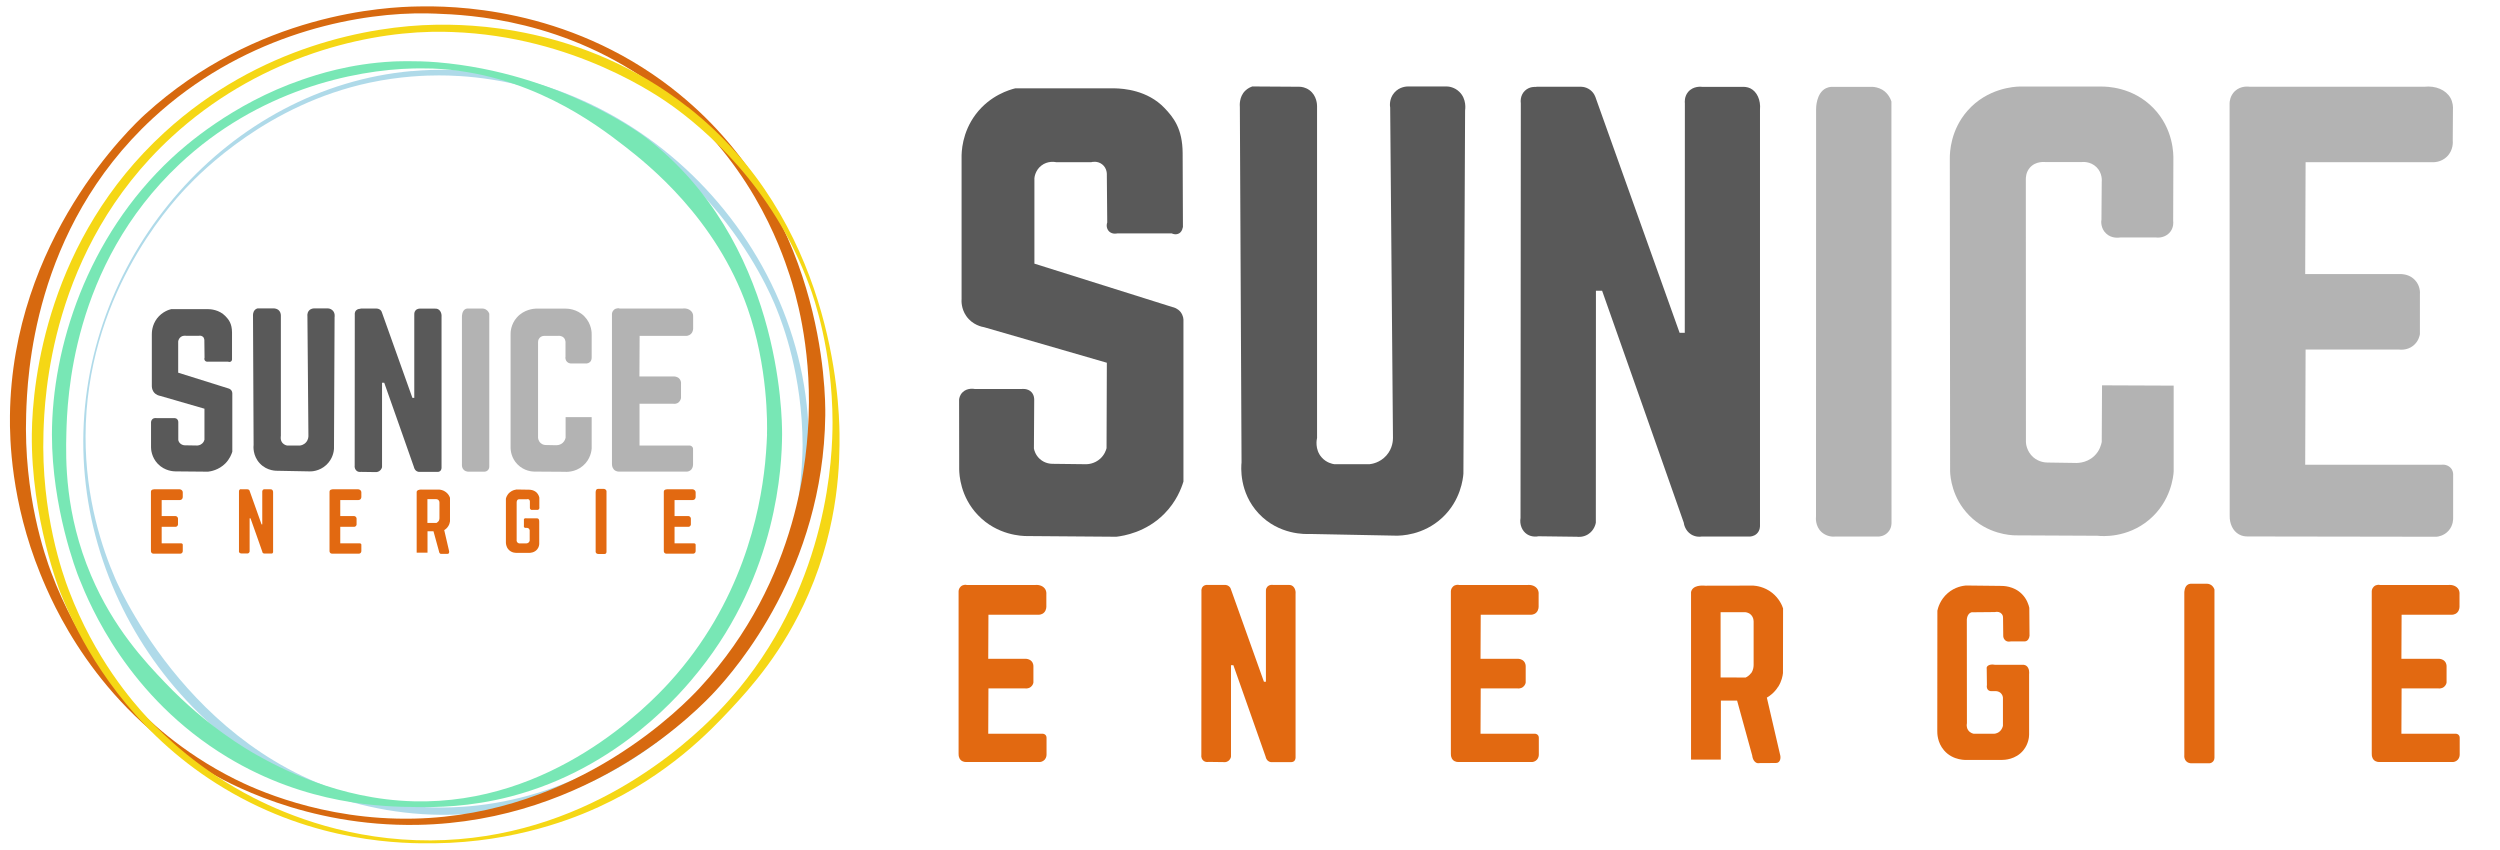
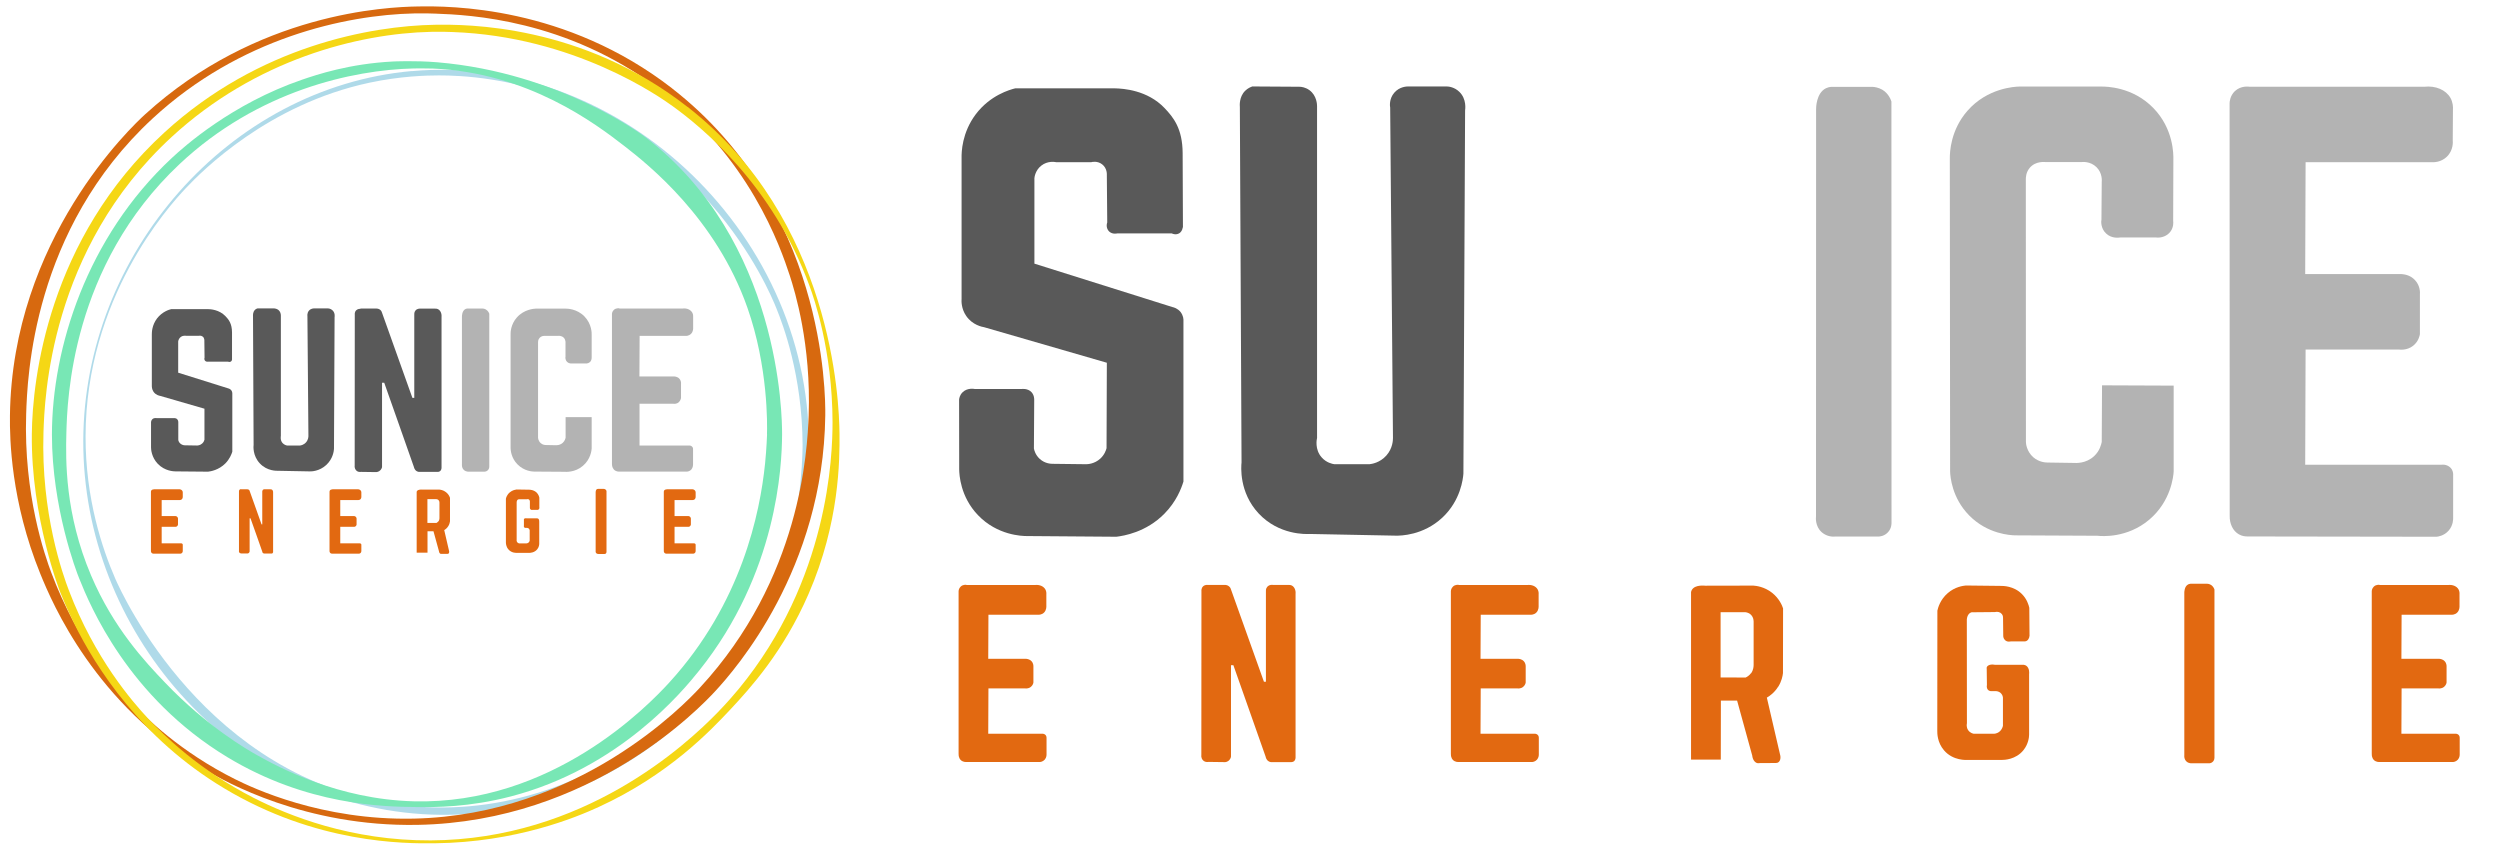
<svg xmlns="http://www.w3.org/2000/svg" id="a" viewBox="0 0 251.28 85.41">
  <defs>
    <style>.b{fill:#e26911;}.c{fill:#d7690f;}.d{fill:#b3b3b3;}.e{fill:#f5d715;}.f{fill:#595959;}.g{fill:#afdae9;}.h{fill:#78e7b5;}</style>
  </defs>
  <g>
    <path class="g" d="M41.39,7.14C22.97,8.8,8.42,25.51,8.37,44.32c-.05,18.98,14.69,36.27,34.08,37.51,20.66,1.32,38.2-16.12,38.83-36.13,.69-21.68-18.64-40.47-39.9-38.55Zm37.51,49.2c-3.7,11.38-19.23,27.13-38.81,24.54-19.34-2.56-27.77-21.05-28.5-22.71-1.31-3.01-3-8.03-2.99-14.31,.03-13.88,8.31-23.07,10.08-24.95,1.65-1.75,8.28-8.43,18.47-10.6,3.1-.66,5.73-.73,6.97-.73,2.06,0,7.68,.17,14.13,3,7.22,3.17,11.41,7.87,13.25,9.99,4.23,4.86,6.15,9.44,6.56,10.48,.63,1.56,2.58,6.68,2.61,13.66,0,0,.03,6.11-1.77,11.64Z" />
    <path class="c" d="M67.58,8.9C56.86,.57,45.19,.59,41.98,.65c-3.11,.05-16.15,.62-27.37,10.82-1.32,1.2-13.4,12.55-13.61,30.31-.03,2.35,.1,8.63,3.05,15.89,1.22,3,5.49,13.09,16.61,19.72,1.94,1.16,10.01,5.73,21.31,5.52,17.5-.32,28.46-11.85,29.95-13.47,1.99-2.16,10.83-12.23,11.03-27.67,.03-2.25-.05-20.96-15.39-32.88Zm13.7,32.84c-.13,3.6-.8,16.44-10.95,27.4-1.48,1.6-12.16,12.77-28.71,13.14-9.29,.21-16.23-3.08-18.01-3.97-5.4-2.7-8.93-6.1-10.7-8.01-1.16-1.25-5.12-5.69-7.77-12.78-.6-1.61-2.78-7.76-2.51-15.9,.12-3.65,.62-18.53,12.72-29.72C24.1,3.81,34.76,1.5,41.62,1.35c.34,0,1.13-.02,2.15,.02,3.43,.12,13.12,.59,22.34,7.48,9.22,6.89,12.34,16.01,13.27,18.84,.52,1.6,2.16,6.94,1.9,14.07Z" />
    <path class="e" d="M69.11,10.75C58.47,2.42,46.88,2.44,43.7,2.49c-6.36,.11-17.65,2.1-27.17,10.82C4.82,24.04,3.26,38.16,3.2,43.6c-.1,8.43,2.85,15.92,2.85,15.92,.18,.46,.69,1.72,1.41,3.17,2.18,4.4,6.64,11.49,15.08,16.55,9.23,5.54,18.05,5.56,21.16,5.52,8.19-.09,14.24-2.62,16.48-3.65,7.01-3.22,11.19-7.62,13.25-9.82,1.93-2.07,5.31-5.76,7.84-11.59,3.12-7.19,3.13-13.46,3.11-16.08-.03-3.39-.72-21.49-15.27-32.88Zm14.57,31.68c0,3.37-.38,15.84-9.44,26.83-.49,.59-1.18,1.39-2.08,2.32-3.19,3.29-13.47,12.8-28.86,12.89-8.01,.04-14.29-2.48-17.85-4.3-5.4-2.77-8.92-6.18-10.62-8.01-1.5-1.61-5.31-5.98-7.9-12.8-.62-1.62-2.82-7.77-2.56-15.9,.11-3.31,.6-18.39,12.89-29.7C25.67,6.01,35.98,3.36,43.33,3.2c.33,0,1.12-.02,2.14,.02,12.22,.43,20.83,6.5,22.18,7.48,2.84,2.06,9.99,7.83,13.73,18.08,.41,1.12,2.29,6.44,2.3,13.66Z" />
    <path class="h" d="M64.83,13.76s-8.46-6.45-20.87-7.5c-2.28-.19-4.43-.08-4.43-.08-4.41,.22-7.67,1.32-9.17,1.83-7.07,2.43-11.87,6.73-13.09,7.87-8.56,7.97-12.04,19.11-12.05,27.8,0,7.34,2.45,13.76,2.74,14.46,1.09,2.73,4.91,11.92,14.87,17.95,8.01,4.85,15.67,5,19.08,5.03,1.85,.02,5.26,.02,9.44-1.07,10.9-2.84,17.25-10.55,18.92-12.64,7.86-9.82,8.32-20.57,8.34-23.73,.01-1.83-.16-19.55-13.78-29.92Zm12.27,29.89s-.05,1.46-.2,2.93c-.51,5-2.36,14.04-9.61,22-2.18,2.39-11.8,12.32-25.71,11.96-7.65-.2-13.58-3.43-15.76-4.65-.89-.5-4.98-2.83-9.21-7.26-2.02-2.11-5.21-5.5-7.46-10.8-2.63-6.19-2.55-11.6-2.48-14.3,.09-3.31,.48-16.8,11.39-27.05,7.84-7.36,17.38-9.46,23.52-9.6,.36,0,1.03-.02,1.93,.01,9.54,.4,16.35,5.54,19.26,7.8,2.39,1.85,9.2,7.27,12.35,16.23,2.1,5.96,2,11.82,1.97,12.72Z" />
    <path class="f" d="M23.32,36.14s-.01,.12-.09,.18c-.08,.07-.2,.08-.31,.03h-1.99s-.17,.04-.29-.06c-.09-.08-.13-.22-.08-.34l-.02-1.72s.02-.26-.17-.4c-.17-.13-.37-.08-.39-.08h-1.28s-.31-.06-.54,.13c-.22,.17-.25,.42-.25,.46v3.12l5.04,1.58s.18,.04,.29,.18c.1,.13,.11,.27,.11,.31v5.87c-.08,.26-.27,.74-.69,1.17-.67,.68-1.49,.81-1.75,.84l-3.27-.03c-.16,0-1.07-.02-1.78-.76-.64-.67-.68-1.47-.68-1.66v-2.54s.02-.17,.12-.27c.17-.18,.43-.13,.45-.12h1.71s.22-.04,.36,.12c.1,.11,.1,.25,.1,.28v1.77c0,.06,.04,.24,.2,.38,.2,.18,.43,.18,.48,.18l1.21,.02c.07,0,.31-.02,.51-.2,.16-.14,.21-.31,.23-.38v-3.12l-4.46-1.29c-.07-.01-.43-.08-.66-.41-.18-.27-.17-.54-.17-.63v-5.14c0-.21,.01-.92,.52-1.6,.53-.69,1.23-.89,1.44-.94h3.64c.31,0,1.18,.06,1.8,.71,.33,.34,.66,.75,.66,1.65v2.71Z" />
    <path class="f" d="M25.88,31h1.7c.07,.01,.22,.03,.37,.13,.28,.2,.28,.54,.28,.58v12.11s-.09,.42,.17,.71c.17,.19,.39,.24,.46,.25h1.28c.07,0,.38-.05,.62-.32,.23-.26,.24-.56,.24-.64l-.1-12.05s-.05-.31,.15-.54c.19-.23,.47-.23,.5-.23h1.41c.07,0,.28,.02,.46,.19,.28,.26,.22,.65,.21,.68-.02,4.42-.04,8.83-.06,13.25-.01,.18-.09,.98-.77,1.61-.7,.65-1.52,.66-1.69,.65l-3.14-.06c-.14,0-1.12,.05-1.86-.75-.72-.77-.64-1.72-.62-1.86-.02-4.32-.04-8.64-.06-12.97,0-.05-.03-.36,.19-.59,.1-.1,.21-.14,.28-.16Z" />
    <path class="f" d="M36.23,31.01h1.56s.23-.01,.4,.11c.15,.11,.2,.27,.21,.32l3.05,8.55h.19c0-2.79,0-5.58,0-8.37,0-.04-.02-.24,.12-.41,.19-.23,.5-.19,.51-.19h1.44c.09,0,.21,0,.32,.06,.24,.12,.38,.43,.35,.78v15.17s0,.18-.12,.3c-.11,.1-.23,.1-.26,.1h-1.75c-.05,.01-.22,.02-.38-.08-.22-.14-.26-.39-.27-.42-.48-1.37-.99-2.82-1.47-4.18-.5-1.42-1.01-2.87-1.51-4.28h-.22c0,2.82,0,5.64,0,8.47,0,.04-.06,.28-.29,.42-.18,.11-.35,.09-.41,.09l-1.4-.02s-.24,.04-.41-.07c-.18-.12-.28-.36-.24-.6,0-5.04,0-10.09,.01-15.13,0-.02-.04-.27,.15-.45,.17-.16,.39-.14,.42-.14Z" />
    <path class="d" d="M46.98,31.01h1.51c.07,0,.21,.02,.35,.1,.24,.14,.32,.37,.34,.43,0,5.12,0,10.24,0,15.36,0,.03,0,.21-.13,.35-.14,.15-.32,.16-.35,.16h-1.58s-.28,.02-.48-.16c-.25-.22-.21-.55-.21-.58,0-4.95,0-9.91,0-14.86,0-.03,0-.58,.36-.75,.05-.02,.11-.05,.19-.05Z" />
    <path class="d" d="M56.84,35.89v-1.41s.04-.32-.18-.54c-.23-.22-.52-.19-.55-.18h-1.3s-.36-.05-.58,.21c-.15,.17-.15,.37-.15,.42,0,3.2,0,6.39,0,9.59,0,.05,.02,.34,.27,.56,.21,.19,.46,.19,.52,.19l.96,.02c.06,0,.44,.03,.74-.25,.21-.19,.26-.43,.28-.51v-2.06h2.62v3.15c-.01,.16-.09,1.08-.89,1.75-.8,.68-1.73,.6-1.89,.59l-3-.02c-.17,0-1.01-.04-1.68-.73-.63-.64-.68-1.41-.69-1.6v-11.44c-.01-.21,.01-1.02,.63-1.72,.73-.83,1.73-.88,1.9-.89h2.99c.16,0,1.13,0,1.9,.78,.75,.77,.74,1.71,.73,1.88v2.25s.01,.22-.1,.38c-.12,.16-.32,.25-.54,.22h-1.3s-.3,.06-.52-.15c-.21-.19-.18-.46-.18-.49Z" />
    <path class="d" d="M62.25,31.01h6.37c.41-.05,.79,.11,.96,.41,.09,.16,.1,.33,.09,.44v1.11s.03,.35-.22,.59c-.22,.21-.49,.21-.54,.2h-4.62l-.02,4.08h3.52s.3,.01,.49,.22c.19,.21,.18,.46,.17,.5v1.46s-.05,.27-.25,.43c-.23,.18-.49,.14-.53,.13h-3.39v4.2h4.95c.16-.02,.3,.05,.38,.17,.06,.09,.05,.18,.05,.22v1.54s0,.27-.16,.47c-.17,.2-.4,.22-.44,.22h-6.89c-.08,0-.2-.02-.32-.09-.22-.12-.35-.39-.34-.68,0-5.01,0-10.03,0-15.04,0-.04,0-.27,.19-.44,.22-.21,.51-.16,.55-.16Z" />
    <path class="b" d="M15.44,49.18h2.51c.16-.02,.31,.04,.38,.16,.04,.06,.04,.13,.04,.17v.44s0,.14-.09,.23c-.09,.08-.19,.08-.21,.08h-1.82v1.61h1.38s.12,0,.19,.09c.08,.08,.07,.18,.07,.2v.57s-.02,.11-.1,.17c-.09,.07-.19,.05-.21,.05h-1.33v1.66h1.95c.06,0,.12,.02,.15,.07,.02,.04,.02,.07,.02,.09v.61s0,.11-.06,.18c-.07,.08-.16,.09-.17,.09h-2.71s-.08,0-.13-.03c-.09-.05-.14-.15-.13-.27v-5.92s0-.11,.07-.17c.09-.08,.2-.06,.21-.06Z" />
    <path class="b" d="M66.99,49.18h2.51c.16-.02,.31,.04,.38,.16,.04,.06,.04,.13,.04,.17v.44s0,.14-.09,.23c-.09,.08-.19,.08-.21,.08h-1.82v1.61h1.38s.12,0,.19,.09c.08,.08,.07,.18,.07,.2v.57s-.02,.11-.1,.17c-.09,.07-.19,.05-.21,.05h-1.33v1.66h1.95c.06,0,.12,.02,.15,.07,.02,.04,.02,.07,.02,.09v.61s0,.11-.06,.18c-.07,.08-.16,.09-.17,.09h-2.71s-.08,0-.13-.03c-.09-.05-.14-.15-.13-.27v-5.92s0-.11,.07-.17c.09-.08,.2-.06,.21-.06Z" />
    <path class="b" d="M33.39,49.18h2.51c.16-.02,.31,.04,.38,.16,.04,.06,.04,.13,.04,.17v.44s0,.14-.09,.23c-.09,.08-.19,.08-.21,.08h-1.82v1.61h1.38s.12,0,.19,.09c.08,.08,.07,.18,.07,.2v.57s-.02,.11-.1,.17c-.09,.07-.19,.05-.21,.05h-1.33v1.66h1.95c.06,0,.12,.02,.15,.07,.02,.04,.02,.07,.02,.09v.61s0,.11-.06,.18c-.07,.08-.16,.09-.17,.09h-2.71s-.08,0-.13-.03c-.09-.05-.14-.15-.13-.27v-5.92s0-.11,.07-.17c.09-.08,.2-.06,.21-.06Z" />
    <path class="b" d="M24.24,49.18h.61s.09,0,.16,.04c.06,.04,.08,.11,.08,.12l1.2,3.37h.07v-3.3s0-.09,.05-.16c.08-.09,.2-.08,.2-.07h.57s.08,0,.13,.02c.1,.05,.15,.17,.14,.31v5.97s0,.07-.05,.12c-.04,.04-.09,.04-.1,.04h-.69s-.09,0-.15-.03c-.09-.06-.1-.15-.1-.17-.19-.54-.39-1.11-.58-1.65-.2-.56-.4-1.13-.6-1.69h-.09v3.33s-.02,.11-.11,.17c-.07,.04-.14,.04-.16,.03h-.55s-.09,0-.16-.04c-.07-.05-.11-.14-.09-.23v-5.96s-.01-.11,.06-.18c.07-.06,.15-.06,.16-.05Z" />
    <path class="b" d="M60.09,49.14h.6s.08,0,.14,.04c.09,.06,.13,.15,.13,.17v6.13s0,.08-.05,.14c-.06,.06-.13,.06-.14,.06h-.63s-.11,0-.19-.06c-.1-.09-.09-.22-.08-.23v-5.93s0-.23,.14-.3c.02,0,.04-.02,.08-.02Z" />
    <path class="b" d="M45.05,52.9c.13-.2,.16-.4,.18-.5v-2.36c-.03-.1-.13-.36-.4-.57-.28-.22-.57-.25-.68-.26h-1.75s-.37-.04-.49,.15c-.01,.02-.03,.05-.03,.08v6.11h1.09v-2.15h.6l.55,2c.01,.14,.09,.25,.18,.27,.02,0,.05,0,.1,0h.58s.07-.01,.09-.02c.07-.05,.1-.17,.06-.3l-.48-2.07c.09-.05,.27-.17,.41-.4Zm-.99-.5c-.07,.09-.15,.14-.19,.16h-.91v-2.39h.88s.14,0,.23,.09c.11,.11,.1,.25,.1,.27v1.56s0,.18-.1,.32Z" />
    <path class="b" d="M51.9,49.2l1.27,.02c.07,0,.47,0,.78,.3,.18,.19,.24,.4,.26,.5v.94c.02,.11-.01,.22-.09,.26-.02,.01-.04,.02-.07,.03h-.52s-.13,.03-.21-.05c-.06-.06-.06-.14-.06-.15v-.66s0-.08-.05-.14c-.05-.07-.15-.1-.25-.07h-.78s-.08,.01-.1,.02c-.1,.04-.15,.16-.15,.31v3.73s-.03,.14,.05,.25c.07,.1,.18,.12,.2,.13h.71s.13,0,.23-.08c.09-.08,.12-.18,.12-.21v-1.03s-.01-.08-.06-.14c-.07-.09-.17-.09-.19-.1h-.19s-.05,0-.08-.03c-.06-.04-.08-.12-.06-.2v-.57s0-.06,0-.08c.03-.07,.15-.11,.29-.08h1.05s.07,.02,.09,.03c.13,.09,.11,.3,.11,.31v2.21c0,.09-.02,.34-.2,.56-.28,.35-.72,.36-.78,.36h-1.25c-.05,0-.54,.04-.87-.35-.25-.29-.25-.63-.25-.71v-4.38c.02-.1,.1-.4,.39-.64,.27-.23,.56-.27,.66-.28Z" />
  </g>
  <g>
    <path class="f" d="M118.87,22.87c0,.06-.04,.32-.25,.51-.22,.19-.55,.22-.84,.08h-5.48s-.46,.12-.79-.17c-.25-.22-.34-.59-.22-.93-.01-1.58-.03-3.16-.04-4.74,0-.04,.06-.7-.48-1.11-.47-.36-1.02-.23-1.08-.21h-3.54c-.11-.02-.84-.16-1.49,.35-.6,.47-.68,1.15-.69,1.26v8.59c4.63,1.46,9.26,2.91,13.89,4.37,.11,.02,.5,.12,.8,.49,.28,.36,.3,.74,.29,.86v16.18c-.22,.73-.73,2.03-1.91,3.23-1.85,1.88-4.1,2.23-4.83,2.32l-9.01-.07c-.45,0-2.96-.06-4.91-2.11-1.77-1.85-1.87-4.06-1.88-4.58,0-2.34,0-4.67-.01-7.01,.01-.13,.06-.46,.34-.74,.48-.49,1.19-.35,1.24-.34h4.7s.61-.1,1,.32c.28,.31,.27,.69,.27,.77,0,1.63-.02,3.26-.03,4.89,.03,.17,.15,.65,.59,1.05,.54,.49,1.17,.49,1.32,.49l3.34,.04c.18,0,.85-.04,1.42-.56,.43-.39,.58-.86,.63-1.05,0-2.86,.02-5.73,.03-8.59-4.11-1.19-8.22-2.38-12.33-3.57-.18-.03-1.18-.21-1.81-1.14-.5-.73-.48-1.49-.46-1.73V15.88c-.01-.59,.03-2.54,1.43-4.4,1.45-1.91,3.4-2.46,3.96-2.6h10.03c.85,.02,3.26,.18,4.97,1.97,.9,.94,1.82,2.07,1.83,4.55,0,2.49,.02,4.98,.03,7.47Z" />
    <path class="f" d="M125.92,8.69l4.68,.03c.2,0,.61,.05,1.01,.34,.76,.55,.77,1.49,.77,1.6V44.02c-.03,.11-.25,1.15,.46,1.95,.47,.54,1.08,.66,1.28,.69h3.52c.2-.02,1.05-.13,1.71-.88,.64-.72,.66-1.55,.66-1.76l-.28-33.2c-.02-.1-.14-.86,.41-1.5,.54-.63,1.29-.63,1.39-.63h3.88c.19,0,.78,.06,1.27,.54,.76,.73,.59,1.78,.58,1.87-.06,12.17-.11,24.34-.17,36.51-.04,.49-.26,2.69-2.13,4.43-1.92,1.78-4.19,1.81-4.67,1.8l-8.65-.17c-.38,.02-3.09,.12-5.13-2.06-1.99-2.13-1.76-4.74-1.72-5.13-.06-11.91-.11-23.82-.17-35.72-.01-.14-.09-1.01,.53-1.63,.27-.27,.57-.39,.76-.45Z" />
-     <path class="f" d="M154.42,8.72h4.3c.12-.01,.63-.04,1.1,.31,.42,.31,.55,.74,.59,.87l8.41,23.55h.52c0-7.69,0-15.37,.01-23.06-.01-.11-.07-.66,.32-1.14,.53-.64,1.37-.53,1.42-.52h3.96c.25-.01,.57,0,.88,.15,.67,.33,1.06,1.18,.97,2.15V52.83c0,.06,.02,.51-.34,.83-.29,.26-.64,.27-.72,.27h-4.82c-.14,.03-.6,.06-1.05-.22-.61-.39-.72-1.06-.73-1.17-1.32-3.76-2.73-7.76-4.05-11.52-1.37-3.9-2.79-7.9-4.16-11.8h-.62c0,7.77,0,15.54-.01,23.32-.02,.11-.15,.77-.79,1.17-.49,.3-.97,.26-1.12,.24l-3.86-.05c-.13,.03-.66,.11-1.14-.2-.51-.33-.77-.98-.66-1.64,0-13.9,.02-27.79,.03-41.69-.01-.06-.11-.75,.41-1.25,.47-.45,1.07-.39,1.15-.38Z" />
    <path class="d" d="M184.06,8.73h4.15c.2,.01,.58,.06,.97,.28,.65,.38,.87,1.02,.93,1.19,0,14.11,0,28.21,.01,42.32,0,.09,.02,.57-.35,.97-.38,.42-.88,.44-.97,.44h-4.36c-.13,.02-.78,.05-1.33-.43-.69-.61-.59-1.51-.58-1.59,0-13.65,0-27.3,.01-40.96,0-.09,0-1.59,.99-2.08,.13-.06,.3-.12,.53-.14Z" />
    <path class="d" d="M211.22,22.17c.01-1.3,.02-2.59,.03-3.89,.01-.1,.08-.88-.53-1.48-.62-.61-1.42-.52-1.52-.51h-3.58c-.07,0-1-.13-1.6,.57-.4,.47-.4,1.01-.4,1.16,0,8.8,0,17.61,.01,26.41,0,.15,.07,.94,.74,1.53,.59,.51,1.26,.53,1.43,.53l2.65,.04c.17,.01,1.21,.09,2.04-.69,.57-.53,.71-1.18,.76-1.42l.03-5.69,7.2,.03v8.65c-.03,.45-.26,2.97-2.46,4.83-2.22,1.87-4.77,1.66-5.21,1.61l-8.26-.04c-.47-.01-2.78-.12-4.63-2.01-1.73-1.76-1.89-3.88-1.91-4.4l-.03-31.51c0-.58,.07-2.81,1.77-4.75,2.01-2.3,4.76-2.43,5.22-2.44h8.24c.45,0,3.12,0,5.22,2.15,2.06,2.11,2.03,4.71,2.02,5.17,0,2.06-.01,4.13-.02,6.19,.02,.14,.05,.62-.26,1.05-.32,.45-.9,.68-1.48,.61h-3.58c-.07,0-.83,.16-1.42-.4-.57-.53-.49-1.26-.48-1.34Z" />
    <path class="d" d="M226.12,8.72h17.54c1.14-.13,2.18,.31,2.64,1.12,.25,.45,.27,.92,.25,1.21,0,1.02-.01,2.04-.02,3.06,.01,.11,.09,.97-.58,1.63-.6,.59-1.35,.57-1.47,.56h-12.74c-.01,3.76-.03,7.5-.04,11.25h9.7c.12,.02,.82,.03,1.35,.62,.53,.58,.49,1.27,.48,1.39v4.02c-.02,.14-.13,.74-.69,1.18-.63,.49-1.34,.38-1.46,.37h-9.34l-.04,11.58h13.69c.43-.05,.83,.13,1.04,.46,.15,.25,.15,.5,.14,.62v4.25c0,.13,.02,.75-.45,1.29-.47,.54-1.1,.61-1.22,.62l-18.98-.03c-.22,0-.55-.02-.88-.21-.61-.34-.95-1.07-.93-1.88,0-13.82,0-27.63-.01-41.45,0-.12,.03-.74,.53-1.22,.62-.58,1.42-.45,1.5-.44Z" />
    <path class="b" d="M97.13,58.8h6.9c.45-.05,.86,.12,1.04,.44,.1,.18,.11,.36,.1,.48v1.21s.03,.38-.23,.64c-.23,.23-.53,.22-.58,.22h-5.01l-.02,4.43h3.82s.32,.01,.53,.24c.21,.23,.19,.5,.19,.55v1.58c0,.05-.05,.29-.27,.46-.25,.19-.53,.15-.57,.14h-3.68l-.02,4.56h5.39c.17-.02,.33,.05,.41,.18,.06,.1,.06,.2,.06,.24v1.67c0,.05,0,.3-.18,.51-.19,.21-.43,.24-.48,.24h-7.47c-.09,0-.22-.02-.35-.09-.24-.13-.38-.42-.36-.74,0-5.44,0-10.88,0-16.32,0-.05,.01-.29,.21-.48,.24-.23,.56-.18,.59-.17Z" />
    <path class="b" d="M239.17,58.8h6.9c.45-.05,.86,.12,1.04,.44,.1,.18,.11,.36,.1,.48v1.21s.03,.38-.23,.64c-.23,.23-.53,.22-.58,.22h-5.01l-.02,4.43h3.82s.32,.01,.53,.24c.21,.23,.19,.5,.19,.55v1.58c0,.05-.05,.29-.27,.46-.25,.19-.53,.15-.57,.14h-3.68l-.02,4.56h5.39c.17-.02,.33,.05,.41,.18,.06,.1,.06,.2,.06,.24v1.67c0,.05,0,.3-.18,.51-.19,.21-.43,.24-.48,.24h-7.47c-.09,0-.22-.02-.35-.09-.24-.13-.38-.42-.36-.74,0-5.44,0-10.88,0-16.32,0-.05,.01-.29,.21-.48,.24-.23,.56-.18,.59-.17Z" />
    <path class="b" d="M146.61,58.8h6.9c.45-.05,.86,.12,1.04,.44,.1,.18,.11,.36,.1,.48v1.21s.03,.38-.23,.64c-.23,.23-.53,.22-.58,.22h-5.01l-.02,4.43h3.82s.32,.01,.53,.24c.21,.23,.19,.5,.19,.55v1.58c0,.05-.05,.29-.27,.46-.25,.19-.53,.15-.57,.14h-3.68l-.02,4.56h5.39c.17-.02,.33,.05,.41,.18,.06,.1,.06,.2,.06,.24v1.67c0,.05,0,.3-.18,.51-.19,.21-.43,.24-.48,.24h-7.47c-.09,0-.22-.02-.35-.09-.24-.13-.38-.42-.36-.74,0-5.44,0-10.88,0-16.32,0-.05,.01-.29,.21-.48,.24-.23,.56-.18,.59-.17Z" />
    <path class="b" d="M121.38,58.79h1.69s.25-.02,.43,.12c.17,.12,.22,.29,.23,.34l3.31,9.27h.2c0-3.03,0-6.05,0-9.08,0-.04-.03-.26,.13-.45,.21-.25,.54-.21,.56-.2h1.56c.1,0,.22,0,.35,.06,.26,.13,.42,.47,.38,.85v16.46s0,.2-.13,.33c-.11,.1-.25,.11-.28,.11h-1.9c-.06,.01-.24,.03-.41-.09-.24-.15-.28-.42-.29-.46-.52-1.48-1.07-3.06-1.6-4.54-.54-1.54-1.1-3.11-1.64-4.65h-.24c0,3.06,0,6.12,0,9.19,0,.04-.06,.31-.31,.46-.19,.12-.38,.1-.44,.09l-1.52-.02c-.05,.01-.26,.04-.45-.08-.2-.13-.3-.39-.26-.65,0-5.47,0-10.95,.01-16.42,0-.02-.04-.29,.16-.49,.19-.18,.42-.15,.45-.15Z" />
    <path class="b" d="M220.16,58.67h1.66c.08,0,.23,.02,.39,.11,.26,.15,.35,.41,.37,.48,0,5.63,0,11.26,0,16.89,0,.04,0,.23-.14,.39-.15,.17-.35,.18-.39,.18h-1.74c-.05,0-.31,.02-.53-.17-.27-.24-.24-.6-.23-.63,0-5.45,0-10.9,0-16.35,0-.04,0-.64,.39-.83,.05-.03,.12-.05,.21-.06Z" />
    <path class="b" d="M178.73,69.03c.35-.56,.45-1.09,.48-1.38,0-2.17,0-4.33,.01-6.5-.09-.28-.38-1-1.12-1.58-.77-.6-1.58-.69-1.87-.71-1.61,0-3.22,0-4.82,.01-.06,0-1.02-.13-1.35,.41-.04,.06-.07,.14-.09,.23v16.84h2.99c0-1.97,0-3.95,.01-5.93h1.63c.51,1.84,1.01,3.68,1.52,5.52,.04,.39,.24,.69,.5,.76,.06,.01,.15,.02,.26,0,.54,0,1.07,0,1.61-.01,.12,0,.2-.03,.24-.06,.21-.13,.29-.46,.18-.82l-1.32-5.69c.26-.15,.75-.48,1.13-1.09Zm-2.73-1.37c-.19,.26-.42,.38-.54,.44-.84,0-1.68,0-2.52-.01,0-2.19,0-4.38,0-6.56,.8,0,1.6,0,2.41,0,.07,0,.38,.01,.63,.25,.3,.29,.28,.68,.28,.74v4.29c0,.13,0,.51-.26,.87Z" />
    <path class="b" d="M197.6,58.85l3.5,.04c.2,0,1.3-.02,2.14,.83,.5,.51,.67,1.1,.73,1.37l.02,2.58c.04,.31-.06,.6-.26,.73-.04,.03-.11,.06-.2,.07h-1.43s-.35,.1-.58-.14c-.17-.17-.17-.38-.17-.42l-.02-1.81c0-.07,0-.23-.12-.38-.15-.19-.42-.27-.7-.2l-2.15,.02c-.13-.02-.22,0-.27,.03-.26,.11-.42,.45-.4,.85,0,3.43,0,6.85,.01,10.28-.01,.05-.09,.39,.13,.7,.2,.28,.49,.34,.55,.35h1.97c.08,.01,.37,0,.63-.22,.26-.22,.32-.5,.34-.58v-2.84c0-.07-.04-.23-.16-.38-.19-.24-.47-.26-.53-.26h-.53c-.06-.01-.14-.03-.21-.07-.16-.1-.23-.32-.18-.56l-.02-1.58c-.02-.1,0-.17,.01-.21,.09-.2,.41-.31,.81-.23h2.91c.11,.02,.19,.06,.24,.09,.36,.25,.3,.81,.29,.84v6.09c0,.26-.07,.93-.56,1.55-.78,.98-1.98,.99-2.14,.99h-3.44c-.15,.01-1.5,.1-2.41-.96-.69-.8-.68-1.73-.68-1.96,0-4.03,0-8.05,.01-12.08,.06-.27,.27-1.1,1.05-1.77,.73-.63,1.53-.73,1.81-.76Z" />
  </g>
</svg>